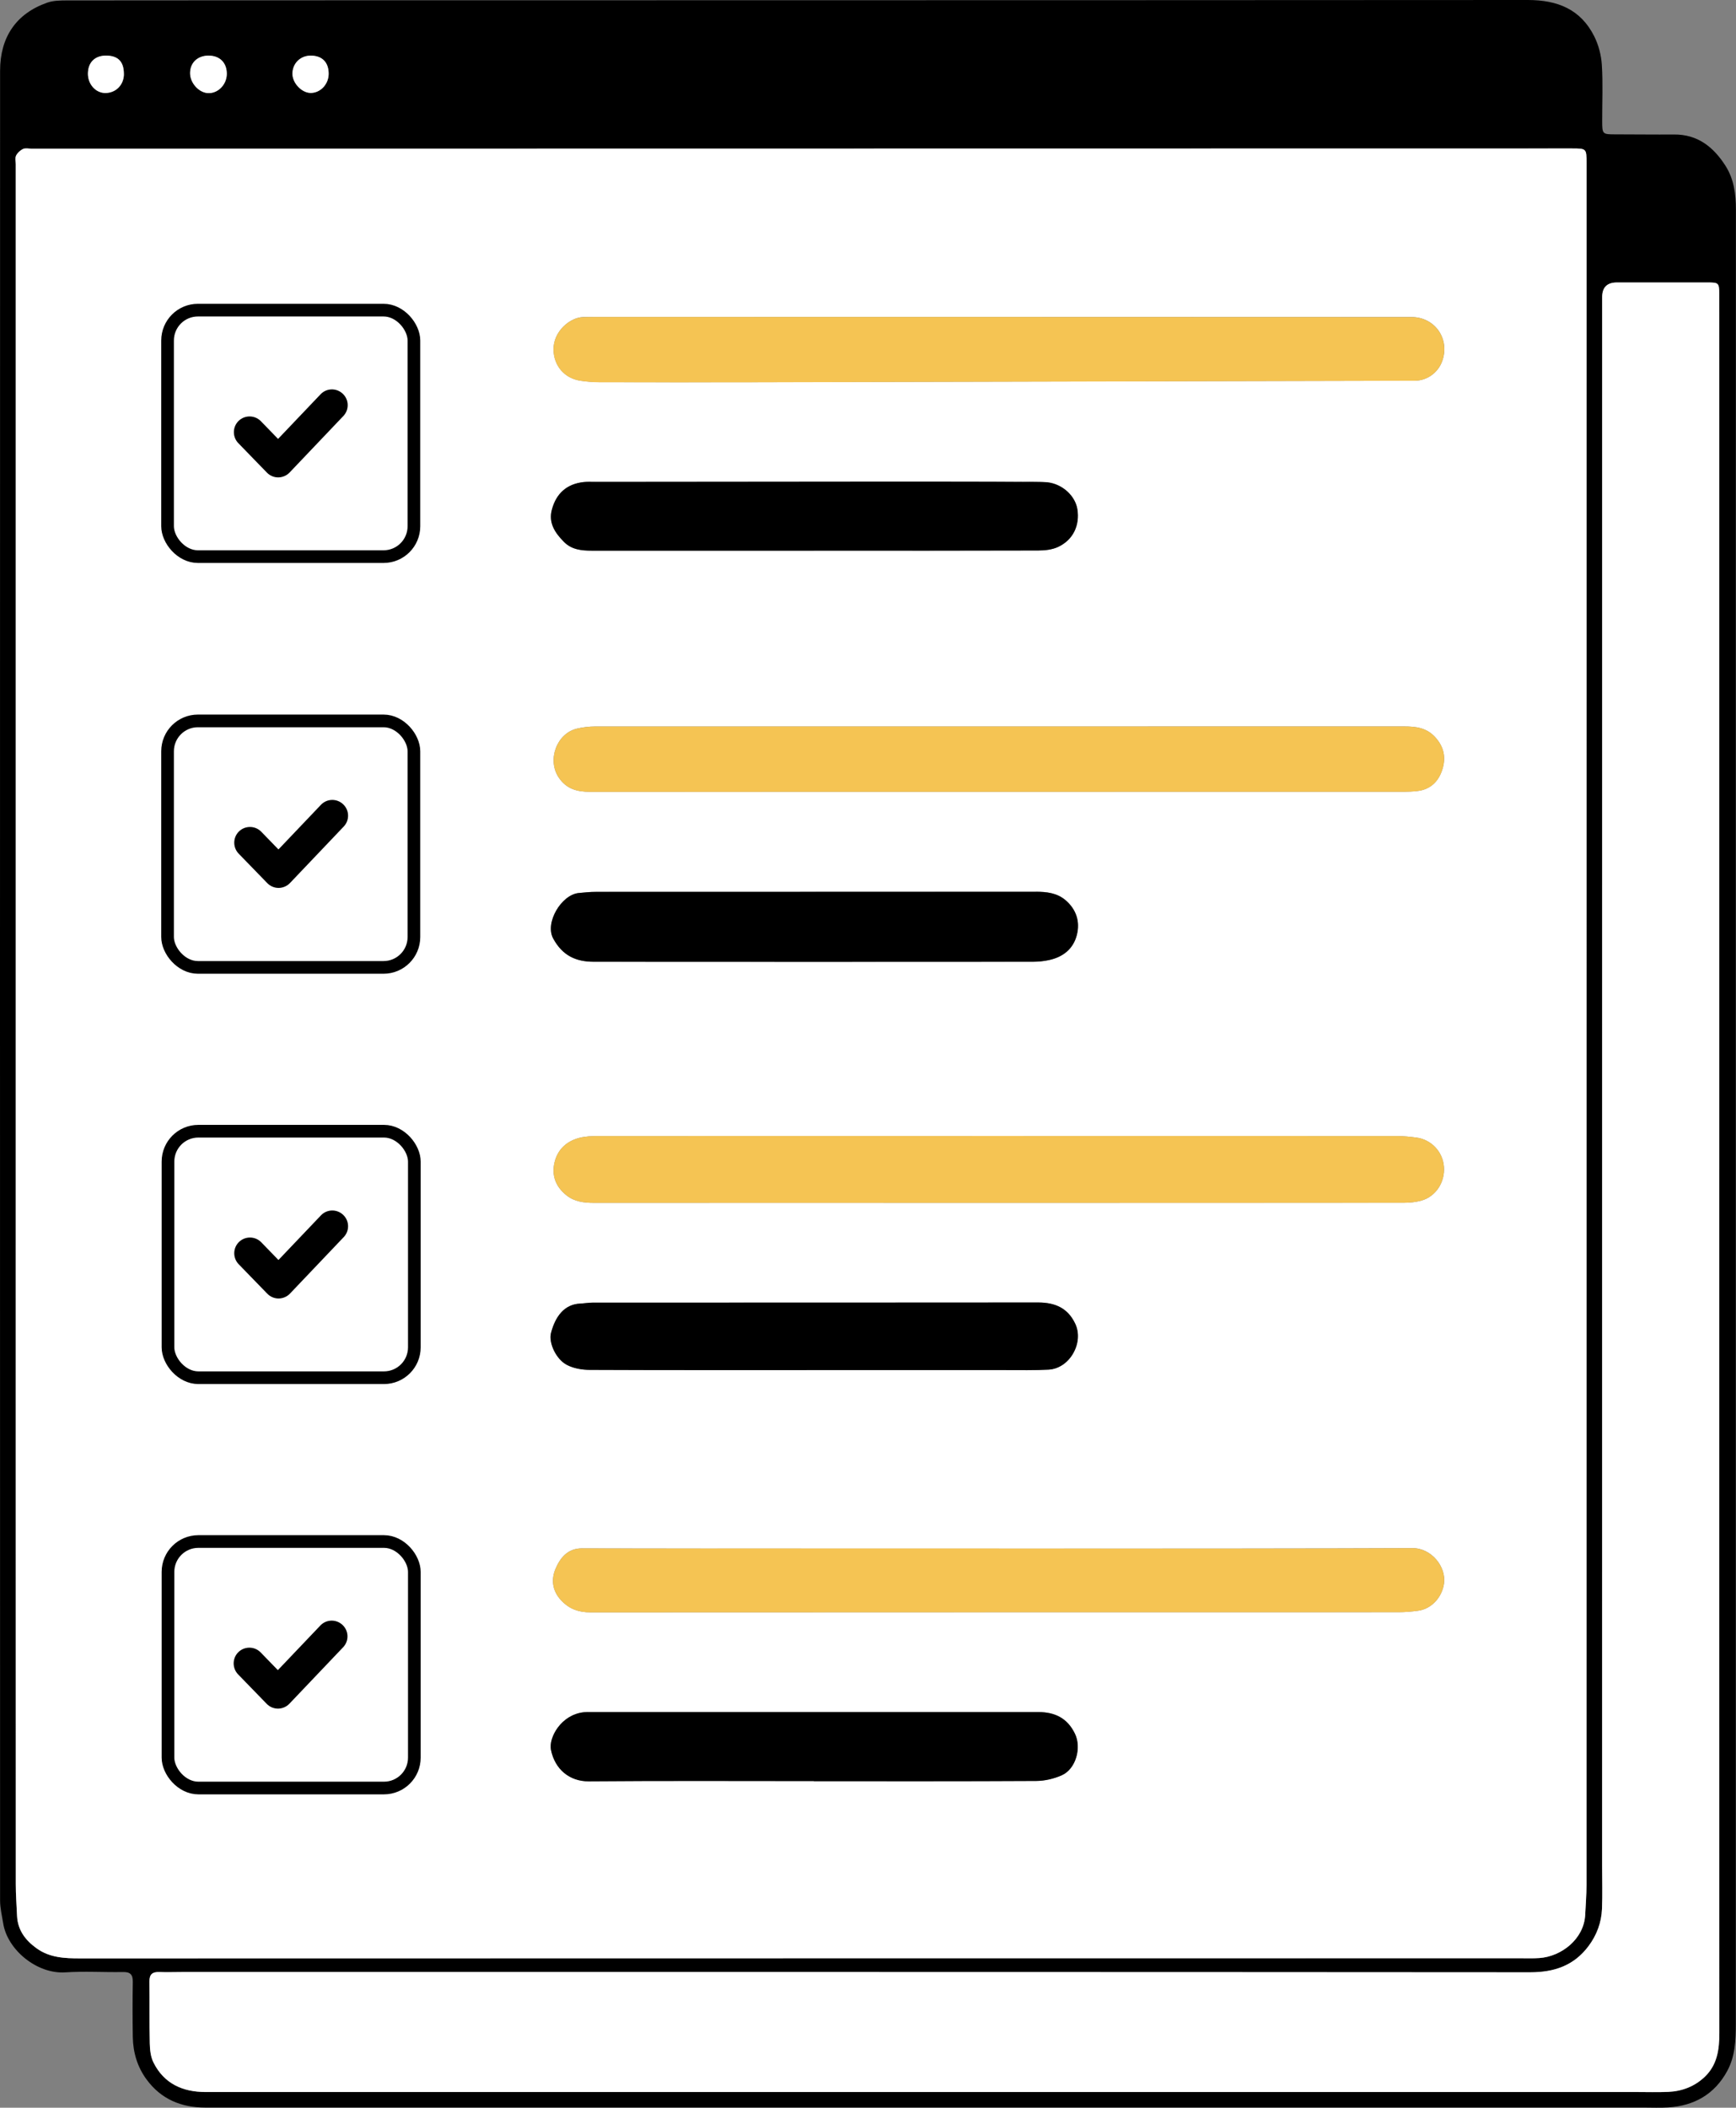
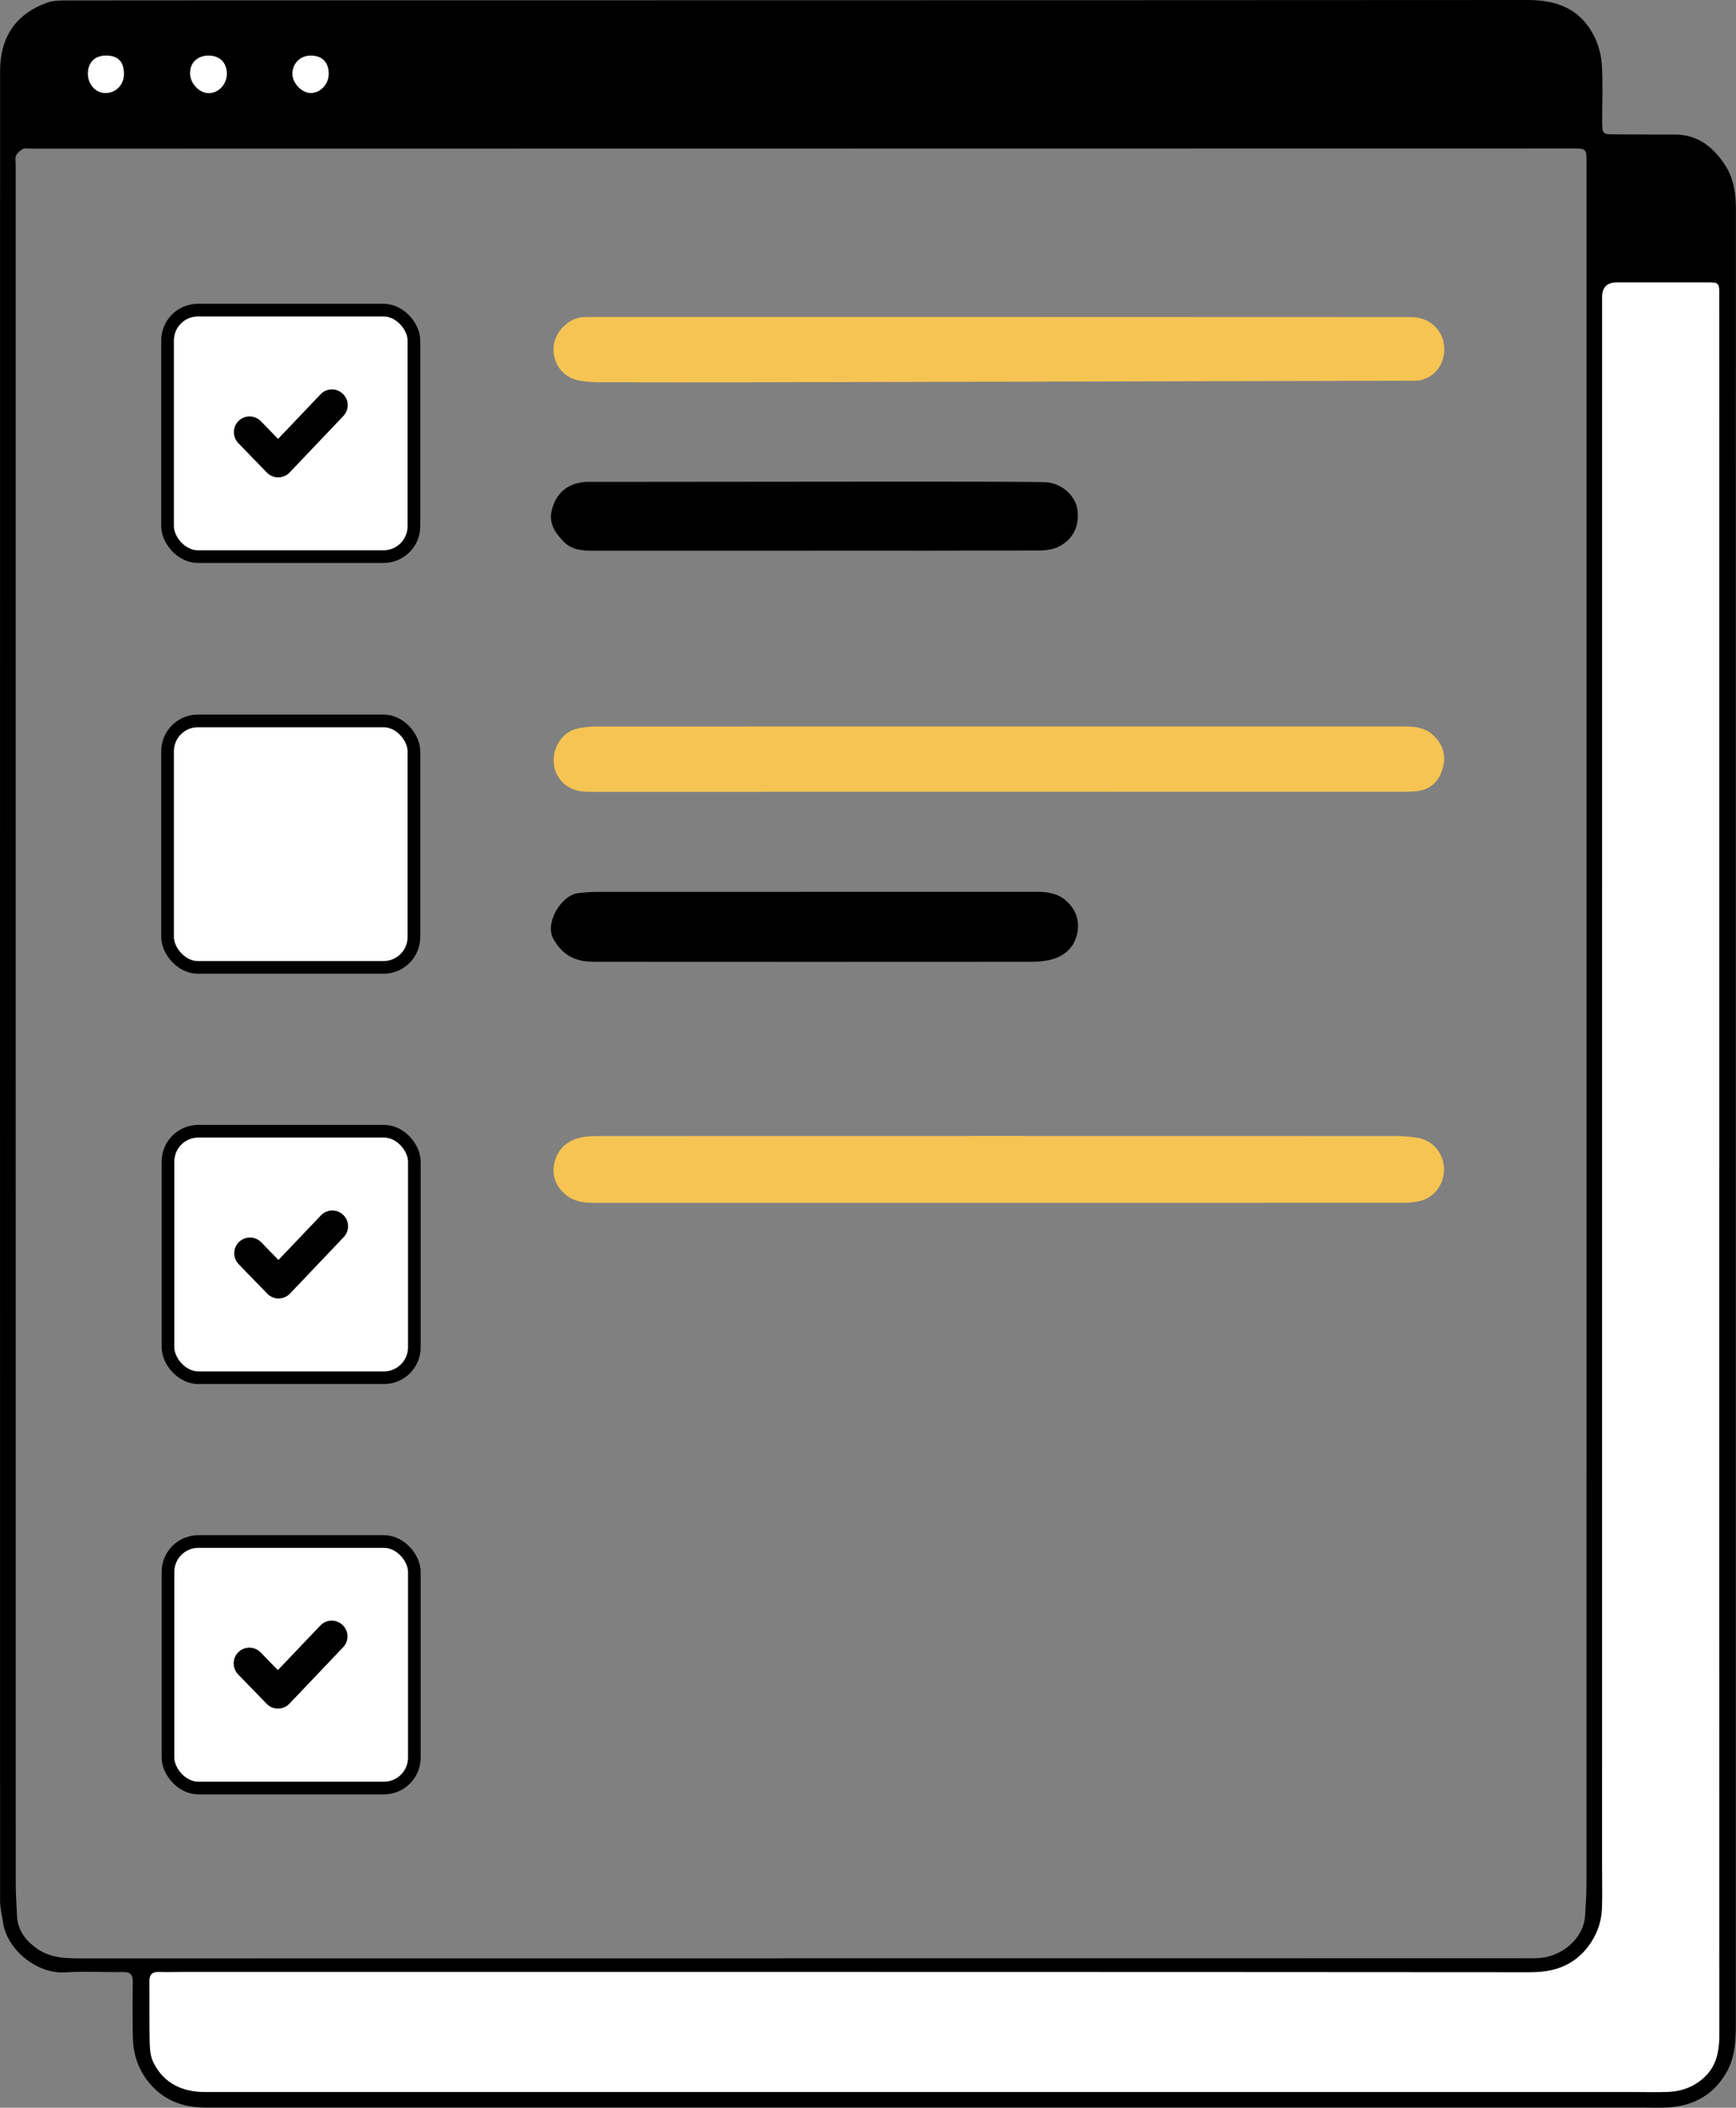
<svg xmlns="http://www.w3.org/2000/svg" id="Layer_1" viewBox="0 0 411.1 498.85">
  <rect x="0" y="0" width="411.1" height="498.85" fill="#808080" stroke="none" />
  <defs>
    <style>.cls-1{stroke:#000;stroke-miterlimit:10;stroke-width:3px;}.cls-1,.cls-2{fill:#fff;}.cls-3,.cls-2,.cls-4{stroke-width:0px;}.cls-4{fill:#f5c453;}</style>
  </defs>
  <path class="cls-3" d="m0,233.5C0,161.25,0,89,.02,16.74.03,8.78,3.82,3.2,11.21.62,12.64.12,14.28.11,15.83.1,23.43.05,254.08.08,361.8,0c7.02,0,12.52,2.19,15.73,8.6,1.03,2.06,1.66,4.48,1.8,6.77.28,4.39.07,8.81.08,13.22,0,3.18.06,3.21,3.15,3.21,4.61,0,9.23.07,13.84.03,5.64-.05,9.4,2.99,12.23,7.44,1.99,3.13,2.45,6.69,2.45,10.33,0,29.85-.02,59.7-.02,89.55,0,113.3,0,226.6,0,339.9,0,3.81-.17,7.64-2.02,11.07-2.99,5.53-7.82,8.27-14.01,8.66-1.89.12-3.8.03-5.7.03-113.56,0-227.12,0-340.68,0-5.71,0-10.5-1.97-13.93-6.64-2.18-2.95-3.21-6.38-3.27-10.05-.07-4.34-.08-8.68,0-13.03.03-1.77-.6-2.4-2.36-2.36-4.54.08-9.11-.22-13.63.08-6.69.44-13.7-5.32-14.7-11.58-.29-1.79-.73-3.58-.74-5.38C0,377.74,0,305.62,0,233.5h0Zm3.72,10.71h0c0,67.24,0,134.47.01,201.71,0,2.51.19,5.01.3,7.52.16,3.39,1.99,5.78,4.63,7.68,3.1,2.23,6.65,2.38,10.29,2.38,113.7-.02,227.4-.02,341.1-.03,1.49,0,2.99.06,4.48-.05,5.19-.35,10.56-4.47,10.85-10.23.12-2.37.31-4.74.31-7.1.02-135.83.01-271.66.01-407.49,0-3.46-.01-3.46-3.54-3.46-121.57.02-243.14.03-364.71.05-.68,0-1.45-.19-2.01.07-.66.31-1.31.92-1.64,1.57-.27.55-.08,1.33-.08,2.01,0,68.46,0,136.91,0,205.37Zm403.41,32.51c0-57.2,0-114.39,0-171.59,0-11.87,0-23.75-.01-35.62,0-2.5-.16-2.64-2.67-2.64-7.19,0-14.38,0-21.57,0q-3.48,0-3.48,3.46c0,123.76,0,247.51-.01,371.27,0,3.39.1,6.79-.03,10.18-.13,3.24-1.23,6.21-3.19,8.83-3.46,4.62-8.1,6.2-13.81,6.2-106.45-.08-212.89-.06-319.34-.06-1.76,0-3.53.06-5.29,0-1.61-.07-2.37.51-2.35,2.22.06,4.88-.03,9.77.08,14.65.04,1.52.21,3.19.87,4.52,2.5,5.03,6.93,7,12.33,7,112.96.01,225.92,0,338.87,0,2.51,0,5.02.08,7.53-.03,3.28-.15,6.23-1.28,8.63-3.56,2.99-2.85,3.46-6.5,3.46-10.45-.05-68.12-.03-136.24-.03-204.36ZM29.34,17.5c0-2.88-1.36-4.31-4.16-4.34-2.67-.03-4.31,1.56-4.35,4.22-.04,2.54,1.82,4.63,4.11,4.63,2.52,0,4.41-1.93,4.41-4.51Zm20.13-4.34c-2.67-.02-4.47,1.66-4.46,4.16,0,2.39,2.18,4.72,4.4,4.72,2.29,0,4.25-2.05,4.29-4.5.04-2.63-1.62-4.35-4.23-4.37Zm28.35,4.31c.01-2.73-1.52-4.3-4.21-4.32-2.49-.02-4.38,1.86-4.36,4.32.02,2.24,2.23,4.53,4.36,4.51,2.29-.02,4.2-2.07,4.21-4.52Z" />
-   <path class="cls-2" d="m3.73,244.21c0-68.46,0-136.91,0-205.37,0-.68-.19-1.46.08-2.01.33-.65.98-1.26,1.64-1.57.56-.26,1.33-.07,2.01-.07,121.57-.02,243.14-.03,364.71-.05,3.53,0,3.54,0,3.54,3.46,0,135.83,0,271.66-.01,407.49,0,2.37-.19,4.74-.31,7.1-.29,5.76-5.66,9.87-10.85,10.23-1.49.1-2.98.05-4.48.05-113.7,0-227.4,0-341.1.03-3.64,0-7.19-.15-10.29-2.38-2.64-1.9-4.47-4.29-4.63-7.68-.11-2.5-.3-5.01-.3-7.52-.02-67.24-.01-134.47-.01-201.71h0Zm232.8,40.48c31.95,0,63.91,0,95.86-.02,1.41,0,2.86-.14,4.21-.52,3.41-.96,5.6-4.34,5.34-7.96-.25-3.58-2.98-6.5-6.56-6.96-1.48-.19-2.97-.35-4.45-.35-63.09-.02-126.19-.02-189.28,0-1.48,0-3.02.05-4.44.42-3.04.79-5.18,2.76-5.9,5.84-.72,3.09.3,5.75,2.83,7.76,1.92,1.53,4.17,1.79,6.53,1.79,31.95-.02,63.91-.01,95.86,0Zm-.19-97.3c32.01,0,64.03,0,96.04,0,1.08,0,2.17-.05,3.24-.17,3.12-.36,5.04-2.26,5.94-5.11.9-2.84.39-5.39-1.75-7.7-2.04-2.2-4.57-2.48-7.24-2.48-63.89,0-127.78,0-191.67.01-1.41,0-2.85.17-4.22.49-4.88,1.13-7.16,7.43-4.37,11.59,1.81,2.7,4.34,3.39,7.37,3.38,32.22-.03,64.43-.02,96.65-.01Zm-98.29-112.35c-3.04.1-7.03,3.36-6.97,7.69.05,3.78,2.54,6.82,6.44,7.38,1.4.2,2.83.33,4.25.34,12.35.03,24.69.04,37.04.01,52.09-.11,104.18-.24,156.26-.37,2.9,0,5.5-1.92,6.47-4.65,1.86-5.25-1.72-10.41-7.31-10.41-32.42-.02-195.22-.02-196.17,0Zm-.17,291.41c-3.51-.02-5.25,2.32-6.34,4.88-1.03,2.43-.8,5.1,1.29,7.37,1.96,2.13,4.22,2.9,7.04,2.9,63.77-.04,127.53-.03,191.3-.04,1.55,0,3.12-.13,4.65-.34,3.23-.45,5.66-3.21,6.13-6.41.58-3.96-2.94-8.44-7.48-8.41-32.63.17-182.48.13-196.59.06Zm55.31-155.39c-17.36,0-34.73,0-52.09.01-1.35,0-2.71.14-4.05.27-4.08.41-8.09,7.03-6.03,10.79,2.23,4.08,5.43,5.48,9.6,5.48,34.66.03,69.32.02,103.97,0,1.28,0,2.58-.13,3.83-.4,3.3-.72,5.74-2.63,6.59-5.93.81-3.17-.13-6.06-2.66-8.23-2.01-1.73-4.5-2.01-7.07-2.01-17.36.02-34.73,0-52.09.01Zm-.41-80.74c17.7,0,35.39.02,53.09-.04,1.59,0,3.32-.19,4.72-.85,3.55-1.66,5.15-5.08,4.55-8.9-.48-3.1-3.42-5.95-7.08-6.39-2.4-.29-4.85-.1-7.29-.1-33.29,0-66.59,0-99.88,0-.88,0-1.77-.06-2.64.04-4.03.43-6.55,2.71-7.57,6.58-.82,3.12.76,5.45,2.83,7.55,1.82,1.86,4.14,2.11,6.57,2.11,17.56-.01,35.12,0,52.69,0Zm-.05,291.21v.02c17.56,0,35.13.04,52.69-.06,2.01-.01,4.15-.52,6-1.33,3.38-1.48,4.74-6.52,3.15-9.83-1.78-3.71-4.76-5.14-8.67-5.14-35.33,0-70.66,0-105.99,0-.54,0-1.09-.01-1.63.04-5.4.56-8.37,6.01-7.8,8.88.92,4.65,4.44,7.51,8.95,7.47,17.77-.15,35.53-.06,53.3-.06Zm.05-97.27c15.13,0,30.26,0,45.38,0,3.39,0,6.79.08,10.17-.11,5-.28,8.45-6.39,6.28-10.91-1.77-3.71-4.81-4.98-8.77-4.98-35.14.04-70.28.02-105.42.03-1.01,0-2.02.18-3.04.23-3.76.17-5.9,3.08-6.89,6.97-.58,2.27,1.14,6.16,3.76,7.54,1.58.83,3.59,1.17,5.41,1.18,17.71.08,35.41.05,53.12.05Zm-152.94-27.51c0,7.19.14,14.38-.05,21.56-.13,4.75,3.62,7.8,7.82,7.84,14.03.14,28.07.22,42.1-.04,5-.09,8.39-2.94,8.37-8.71-.03-13.7,0-27.39-.01-41.09,0-5.63-3.21-8.78-8.86-8.79-10.3-.01-20.61,0-30.91,0-3.59,0-7.19-.04-10.78.02-4.35.07-7.55,2.96-7.63,7.26-.15,7.32-.04,14.64-.04,21.95Zm29.09-126.11s0-.09,0-.13c-6.51,0-13.01-.09-19.52.05-2.04.04-4.27.28-6.07,1.15-3.92,1.88-3.72,5.8-3.73,9.39-.02,12.6.25,25.21,0,37.81-.14,7.08,3.51,10.2,9.56,10.11,13.55-.21,27.12-.23,40.67.02,4.39.08,8.33-4.43,8.29-8.21-.15-13.9-.15-27.8,0-41.69.04-4.17-2.97-8.73-8.46-8.54-6.91.24-13.83.06-20.74.06Zm-.06,194.19c-7.26,0-14.52,0-21.77,0-3.88,0-6.94,2.67-7.19,6.5-.2,3.1-.09,6.22-.08,9.33,0,11.67-.02,23.33.05,35,.03,4.42,2.79,7.3,7.21,7.34,14.31.1,28.62.12,42.93.03,4.91-.03,7.97-3.37,8.04-8.31.04-2.85.01-5.7.01-8.55,0-10.92.01-21.84,0-32.76,0-5.58-2.95-8.57-8.45-8.58-6.92,0-13.84,0-20.76,0Zm-.09-233.16v-.03c7.12,0,14.25.06,21.37-.02,4.91-.06,7.9-3.2,7.91-8.08.01-8.07,0-16.15,0-24.22,0-5.97.06-11.94-.03-17.91-.07-4.8-3.36-7.99-8.15-8-14.11-.02-28.22-.02-42.33.03-1.12,0-2.32.21-3.33.68-3.6,1.65-4.73,4.61-4.67,9.49.15,12.75.14,25.5.06,38.25-.04,6.27,2.07,10.05,9.01,9.87,6.71-.18,13.43-.04,20.15-.04Z" />
  <path class="cls-2" d="m407.13,276.72c0,68.12-.01,136.24.03,204.36,0,3.95-.47,7.6-3.46,10.45-2.4,2.28-5.35,3.41-8.63,3.56-2.51.11-5.02.03-7.53.03-112.96,0-225.92,0-338.87,0-5.4,0-9.83-1.97-12.33-7-.66-1.33-.84-3-.87-4.52-.11-4.88-.02-9.77-.08-14.65-.02-1.71.74-2.28,2.35-2.22,1.76.07,3.53,0,5.29,0,106.45,0,212.89-.02,319.34.06,5.71,0,10.35-1.58,13.81-6.2,1.96-2.61,3.06-5.59,3.19-8.83.14-3.39.03-6.78.03-10.18,0-123.76,0-247.51.01-371.27q0-3.45,3.48-3.46c7.19,0,14.38,0,21.57,0,2.51,0,2.67.14,2.67,2.64.01,11.87.01,23.75.01,35.62,0,57.2,0,114.39,0,171.59Z" />
  <path class="cls-2" d="m29.34,17.5c0,2.58-1.89,4.51-4.41,4.51-2.29,0-4.14-2.09-4.11-4.63.04-2.66,1.68-4.24,4.35-4.22,2.8.03,4.17,1.45,4.16,4.34Z" />
  <path class="cls-2" d="m49.48,13.17c2.61.02,4.27,1.74,4.23,4.37-.04,2.45-2,4.51-4.29,4.5-2.22,0-4.4-2.33-4.4-4.72,0-2.5,1.8-4.18,4.46-4.16Z" />
  <path class="cls-2" d="m77.83,17.48c-.01,2.45-1.92,4.49-4.21,4.52-2.12.02-4.34-2.27-4.36-4.51-.02-2.47,1.87-4.34,4.36-4.32,2.69.02,4.22,1.59,4.21,4.32Z" />
  <path class="cls-4" d="m236.53,284.69c-31.95,0-63.91,0-95.86,0-2.36,0-4.6-.26-6.53-1.79-2.53-2.01-3.55-4.67-2.83-7.76.72-3.08,2.86-5.05,5.9-5.84,1.42-.37,2.96-.42,4.44-.42,63.09-.02,126.19-.02,189.28,0,1.49,0,2.98.16,4.45.35,3.59.46,6.31,3.38,6.56,6.96.26,3.63-1.93,7-5.34,7.96-1.35.38-2.81.52-4.21.52-31.95.03-63.91.02-95.86.02Z" />
  <path class="cls-4" d="m139.69,187.41c-3.03,0-5.56-.69-7.37-3.38-2.8-4.17-.51-10.46,4.37-11.59,1.37-.32,2.81-.49,4.22-.49,63.89-.02,127.78-.02,191.67-.01,2.67,0,5.2.28,7.24,2.48,2.14,2.31,2.64,4.86,1.75,7.7-.9,2.86-2.82,4.75-5.94,5.11-1.07.12-2.16.17-3.24.17-32.01,0-160.47,0-192.69.02Z" />
  <path class="cls-4" d="m334.22,75.05c5.6,0,9.17,5.16,7.31,10.41-.97,2.73-3.57,4.64-6.47,4.65-52.09.13-104.18.26-156.26.37-12.35.03-24.69.01-37.04-.01-1.42,0-2.84-.13-4.25-.34-3.9-.56-6.39-3.61-6.44-7.38-.05-4.33,3.93-7.6,6.97-7.69.95-.03,1.9-.04,2.85-.04,32.02,0,64.03,0,96.05,0,0,0,64.85.01,97.27.03Z" />
-   <path class="cls-4" d="m236.58,366.5c32.63,0,65.26.08,97.89-.09,4.54-.02,8.06,4.45,7.48,8.41-.47,3.2-2.9,5.96-6.13,6.41-1.54.21-3.1.34-4.65.34-63.77.02-127.53,0-191.3.04-2.83,0-5.08-.76-7.04-2.9-2.09-2.27-2.32-4.95-1.29-7.37,1.09-2.56,2.84-4.89,6.34-4.88,14.11.07,28.22.02,42.33.02,18.79,0,37.58,0,56.37,0h0Z" />
  <path class="cls-3" d="m245.27,211.06c2.57,0,5.06.28,7.07,2.01,2.53,2.17,3.47,5.06,2.66,8.23-.84,3.31-3.29,5.22-6.59,5.93-1.25.27-2.55.4-3.83.4-34.66.02-69.32.03-103.97,0-4.17,0-7.37-1.4-9.6-5.48-2.06-3.77,1.95-10.39,6.03-10.79,1.35-.13,2.7-.27,4.05-.27,17.36-.02,86.82,0,104.18-.02Z" />
  <path class="cls-3" d="m192.77,130.33c-17.56,0-35.12,0-52.69,0-2.43,0-4.75-.25-6.57-2.11-2.06-2.1-3.65-4.43-2.83-7.55,1.01-3.87,3.53-6.14,7.57-6.58.87-.09,1.76-.04,2.64-.04,33.29,0,104.77-.19,107.16.1,3.65.44,6.6,3.29,7.08,6.39.59,3.83-1.01,7.24-4.55,8.9-1.41.66-3.14.85-4.72.85-17.7.06-35.39.04-53.09.03Z" />
-   <path class="cls-3" d="m192.72,421.54c-17.77,0-35.53-.09-53.3.06-4.51.04-8.03-2.82-8.95-7.47-.57-2.87,2.4-8.32,7.8-8.88.54-.06,1.08-.04,1.63-.04,35.33,0,70.66,0,105.99,0,3.91,0,6.89,1.44,8.67,5.14,1.59,3.31.23,8.34-3.15,9.83-1.85.81-3.99,1.32-6,1.33-17.56.1-35.13.06-52.69.06v-.02Z" />
-   <path class="cls-3" d="m192.77,324.27c-17.71,0-35.41.03-53.12-.05-1.82,0-3.83-.35-5.41-1.18-2.62-1.37-4.34-5.27-3.76-7.54,1-3.89,3.14-6.8,6.89-6.97,1.01-.05,2.02-.22,3.04-.23,35.14-.01,70.28.01,105.42-.03,3.96,0,7,1.27,8.77,4.98,2.16,4.52-1.28,10.63-6.28,10.91-3.38.19-6.78.1-10.17.11-15.13,0-30.26,0-45.38,0Z" />
  <rect class="cls-1" x="39.78" y="364.84" width="58.34" height="58.34" rx="7.19" ry="7.19" />
  <rect class="cls-1" x="39.78" y="267.73" width="58.34" height="58.34" rx="7.19" ry="7.19" />
  <rect class="cls-1" x="39.68" y="170.62" width="58.34" height="58.34" rx="7.19" ry="7.19" />
  <rect class="cls-1" x="39.68" y="73.4" width="58.34" height="58.34" rx="7.19" ry="7.19" />
  <g id="SUCCESS">
    <path class="cls-3" d="m81.28,98.49l-12.7,13.34c-.7.73-1.67,1.15-2.68,1.16h-.02c-1.01,0-1.97-.41-2.67-1.13l-6.74-6.94c-1.45-1.46-1.45-3.82,0-5.27s3.82-1.45,5.27,0c.02.02.05.05.07.07l4.04,4.16,10.03-10.53c1.4-1.51,3.76-1.59,5.27-.18,1.51,1.4,1.59,3.76.18,5.27-.02.02-.04.04-.05.06h0Z" />
  </g>
  <g id="SUCCESS-2">
-     <path class="cls-3" d="m81.37,195.65l-12.7,13.34c-.7.73-1.67,1.15-2.68,1.16h-.02c-1.01,0-1.97-.41-2.67-1.13l-6.74-6.94c-1.45-1.46-1.45-3.82,0-5.27s3.82-1.45,5.27,0c.02.02.05.05.07.07l4.04,4.16,10.03-10.53c1.4-1.51,3.76-1.59,5.27-.18,1.51,1.4,1.59,3.76.18,5.27-.02.02-.04.04-.05.06h0Z" />
-   </g>
+     </g>
  <g id="SUCCESS-3">
    <path class="cls-3" d="m81.37,292.82l-12.7,13.34c-.7.73-1.67,1.15-2.68,1.16h-.02c-1.01,0-1.97-.41-2.67-1.13l-6.74-6.94c-1.45-1.46-1.45-3.82,0-5.27s3.82-1.45,5.27,0c.02.02.05.05.07.07l4.04,4.16,10.03-10.53c1.4-1.51,3.76-1.59,5.27-.18,1.51,1.4,1.59,3.76.18,5.27-.02.02-.04.04-.05.06h0Z" />
  </g>
  <g id="SUCCESS-4">
    <path class="cls-3" d="m81.23,389.89l-12.7,13.34c-.7.73-1.67,1.15-2.68,1.16h-.02c-1.01,0-1.97-.41-2.67-1.13l-6.74-6.94c-1.45-1.46-1.45-3.82,0-5.27s3.82-1.45,5.27,0c.02.02.05.05.07.07l4.04,4.16,10.03-10.53c1.4-1.51,3.76-1.59,5.27-.18,1.51,1.4,1.59,3.76.18,5.27-.02.02-.04.04-.05.06h0Z" />
  </g>
</svg>